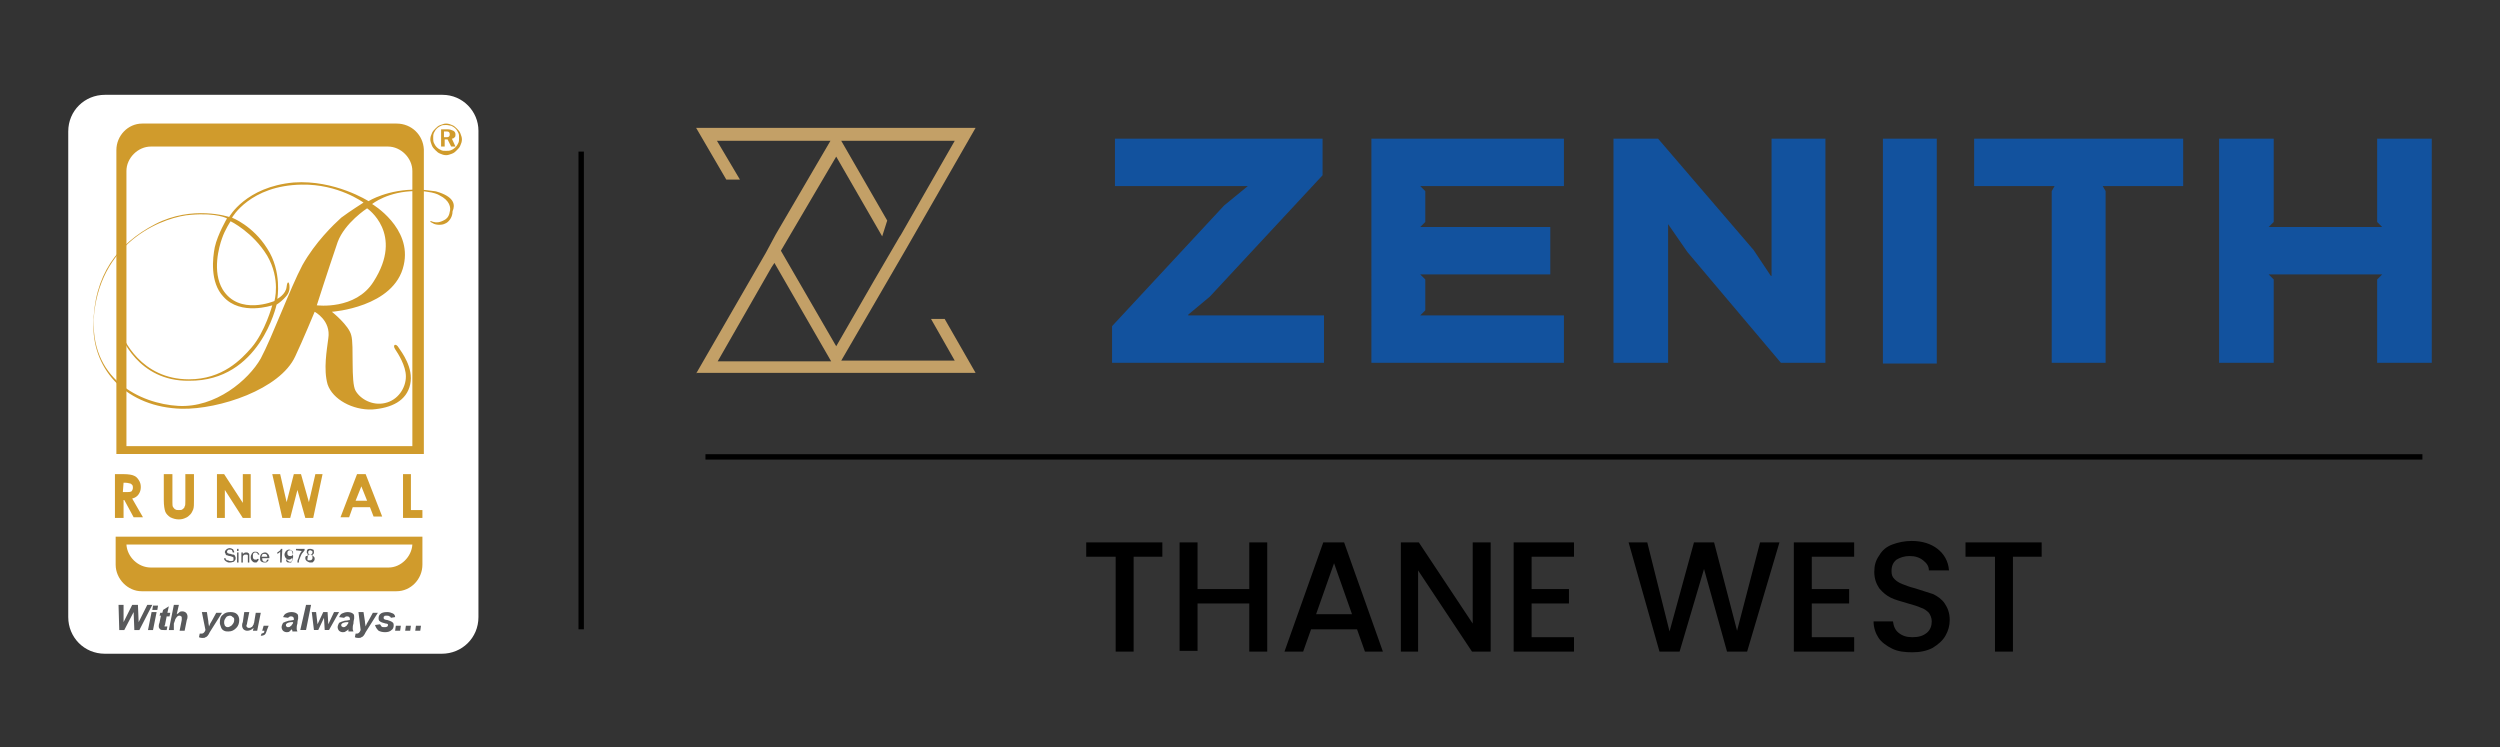
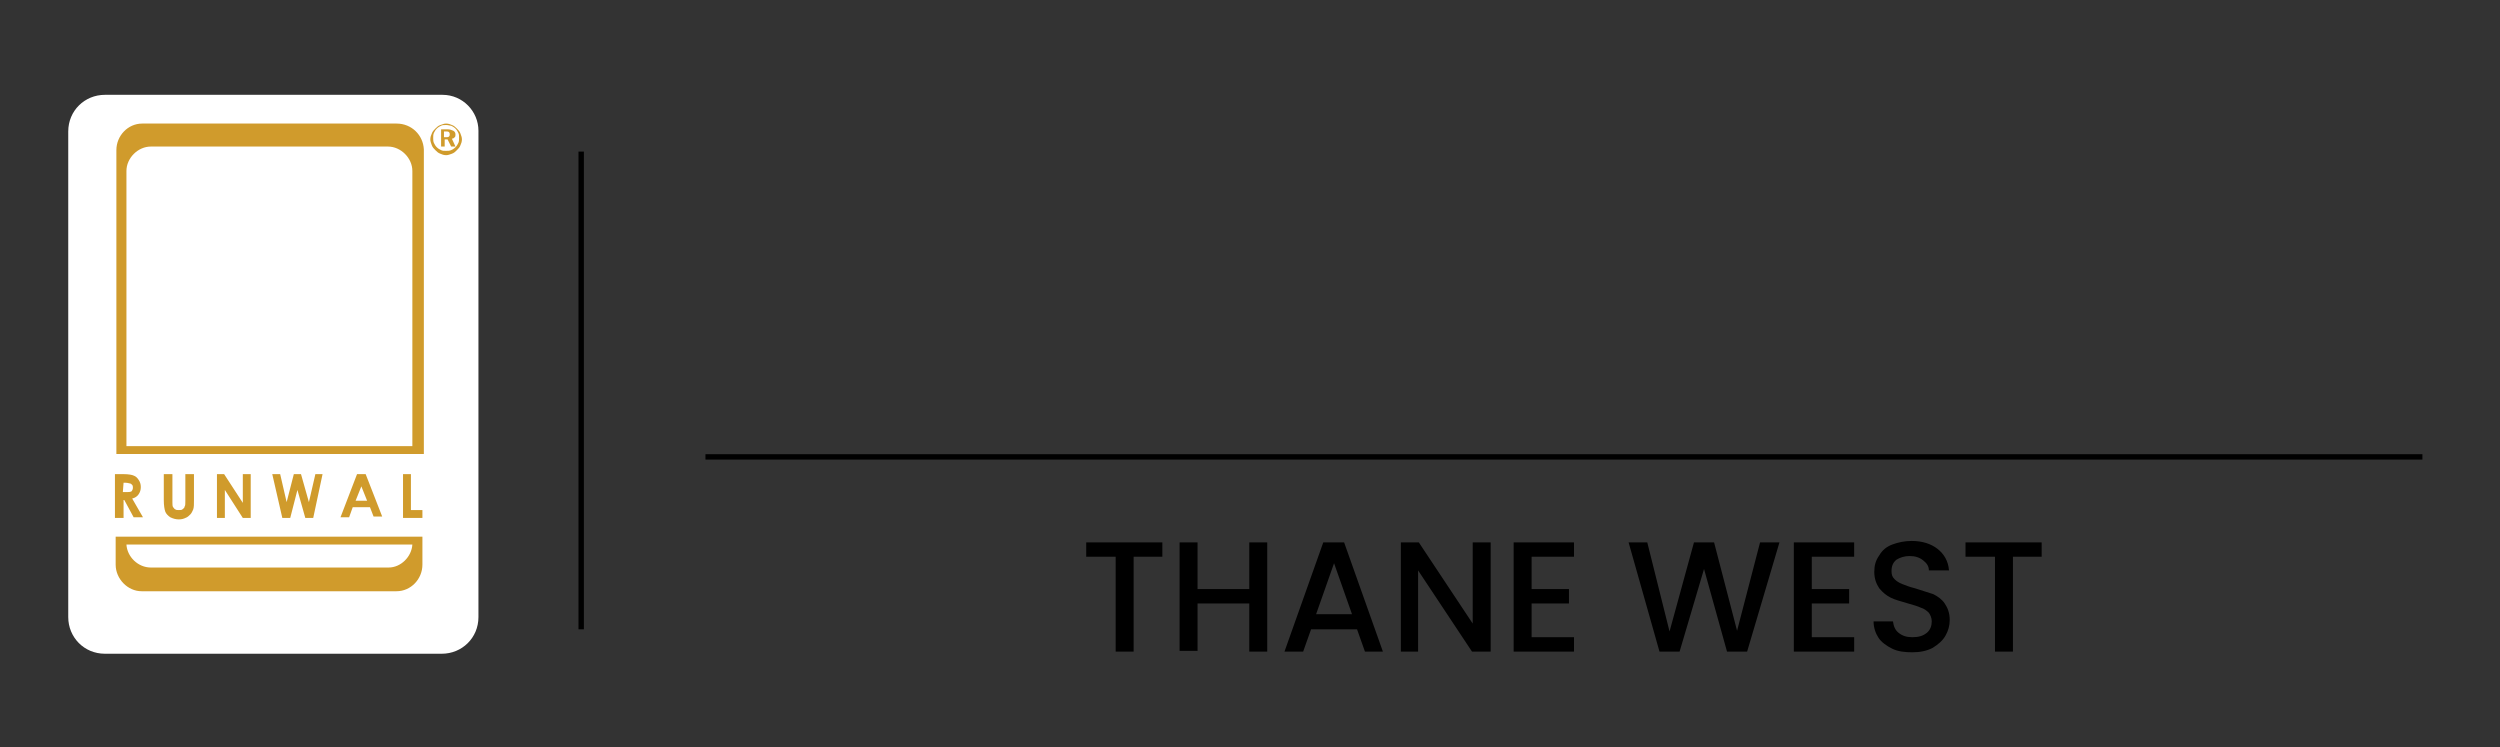
<svg xmlns="http://www.w3.org/2000/svg" version="1.1" id="Layer_1" x="0" y="0" viewBox="0 0 348 104" style="enable-background:new 0 0 348 104" xml:space="preserve">
  <rect x="0" y="0" width="348" height="104" fill="#333333" stroke="none" />
  <style>.st1{fill:#d09b2c}.st2{fill:#58595b}.st4{fill:#12529e}</style>
  <path d="M61.6 13.2h-47c-2.8 0-5.1 2.2-5.1 5.1v67.6c0 2.8 2.2 5.1 5.1 5.1h46.9c2.8 0 5.1-2.2 5.1-5.1V18.2c0-2.7-2.2-5-5-5" style="fill:#fff" />
  <path class="st1" d="M17.1 68.5h.4c.4 0 .6 0 .8-.1.1-.1.2-.3.2-.5 0-.1 0-.3-.1-.4s-.2-.2-.3-.2c-.1 0-.3-.1-.6-.1h-.3l-.1 1.3M16 66h1.2c.7 0 1.2.1 1.4.2.3.1.5.3.7.6.2.3.3.6.3 1s-.1.7-.3 1c-.2.3-.5.5-.9.6l1.5 2.6h-1.3l-1.3-2.4h-.1v2.5H16V66zM22.8 66H24v3.9c0 .3 0 .6.1.7s.2.3.3.3c.1.1.3.1.5.1s.4 0 .5-.1.3-.2.3-.4c.1-.1.1-.4.1-.8V66H27v3.6c0 .6 0 1-.1 1.3-.1.2-.2.5-.4.7-.2.2-.4.4-.7.5-.2.1-.5.2-.9.2s-.8-.1-1.2-.3c-.3-.2-.6-.5-.7-.8s-.2-.8-.2-1.6V66M30.2 66h1l2.6 4v-4h1.1v6.1h-1.1l-2.5-3.9v3.9h-1.1zM37.9 66H39l.9 3.9 1-3.9h1l1.1 3.9.9-3.9h1l-1.3 6.1h-1.1l-1.1-3.9-1 3.9h-1.1zM50.3 67.7l-.8 2h1.6l-.8-2zm-.6-1.7h1.2l2.3 5.9H52l-.5-1.3h-2.4l-.5 1.4h-1.2l2.3-6zM56.1 66h1.1v5h1.6v1.1h-2.7zM54.1 79H21c-1.8 0-3.3-1.5-3.4-3.2h39.8c-.1 1.7-1.6 3.2-3.3 3.2m3.3-4.3H16.1v3.9c0 2 1.7 3.7 3.6 3.7h35.5c2 0 3.6-1.7 3.6-3.7v-3.9h-1.4zm0-12.6H17.6V23.8c0-1.8 1.6-3.4 3.4-3.4h33c1.8 0 3.4 1.6 3.4 3.4v38.3zm-2.2-44.9H19.8c-2 0-3.6 1.7-3.6 3.7v42.3H59V20.8c-.1-2-1.7-3.6-3.8-3.6" />
-   <path class="st1" d="M52 39.2c-2.5 4-7.9 3.3-7.9 3.3s1.4-4.4 2.9-8.8c1-2.7 4.1-4.7 4.1-4.7s5.2 3.5.9 10.2m-9.9-2.3c-1.7 3.2-4.2 10-5.8 13-1.7 3-6.3 6.9-11.5 6.6s-12.5-3.7-11.7-12.8c1.1-10.5 10.1-13.6 13.5-13.8 3.6-.3 5 .5 5 .5s-1.3 2.2-1.7 4c-.3 1.5-.7 4.9 1.2 6.9 2.4 2.7 6.8 1.2 6.8 1.2s-1 3.7-2.9 5.9c-1.4 1.6-4 4.4-8.7 4.4-6.7 0-9.2-5.7-9.5-6.7-.3-1-.5-.7-.2 0 .2.7 2.6 7 9.7 6.9 9.9.1 12.2-10.6 12.2-10.6s.5-.3 1-.8.8-.9.8-1.6c0-.8-.3-1-.4-.1-.1 1.1-1.3 1.7-1.3 1.7s.7-3.8-1.4-7c-2-3.2-4.9-4.3-4.9-4.3s2.5-4.5 9.7-4.6c5.1-.1 8.6 2.5 8.6 2.5s-1.9 1.2-3.1 2.1c-1.1 1-3.6 3.4-5.4 6.6m-10-6.1s3.1 1.5 5.1 4.8c1.9 3.3 1 6.3 1 6.3S33.3 44 31 40.3c-1.5-2.5-.5-6-.1-7.1.4-1.2 1.2-2.4 1.2-2.4m29.1-4c-.3-.1-.6-.2-.8-.2-.7-.1-1.5-.2-2.2-.2-4.2-.1-6.9 1.6-6.9 1.6s-4.7-3-10.4-2.6c-6.7.6-9 4.8-9 4.8s-5.1-1.7-10.3 1S13 38.3 13 45.4c0 6.2 4.7 11.3 12.3 11.5 5.2.1 13.7-2.7 15.8-7.3 1-2.1 2.7-6.2 2.7-6.2s2.3 1.2 1.9 3.7c-.2 1.6-.7 4.3-.1 6.4.7 2.1 3.5 3.6 6.2 3.5 2.7-.2 4.8-1.2 5.3-3.5s-1.2-4.5-1.6-5.1c-.4-.7-.9-.4-.5.2s1.5 2.3 1.5 3.8c0 1.6-1.1 3.3-2.9 3.7-1.7.4-3.4-.5-4.1-1.7-.7-1.2-.2-6.3-.6-7.7-.3-1.4-2.7-3.3-2.7-3.3s8.7-.6 10-6.5c1.2-5.2-4.4-8.5-4.4-8.5s2.2-1.8 6.1-1.8c.5 0 1.1 0 1.6.1.8.1 1.4.3 1.7.5 1.4.7 1.6 1.7 1.4 2.3-.1.7-.5 1-.7 1.1-.7.4-1.2.4-1.5.3-.2 0-.4-.2-.5-.1 0 .1 0 .1.4.3.3.2 1.2.3 1.7 0 .3-.1 1-.7 1-1.7.4-.9.2-1.9-1.8-2.6m-1.7 0z" />
-   <path class="st2" d="M42.8 77.7v.2c0 .1.1.1.1.1h.2c.1 0 .2 0 .3-.1.1-.1.1-.2.1-.3s0-.2-.1-.3c-.1-.1-.2-.1-.3-.1s-.2 0-.3.1c.1.2 0 .3 0 .4m.1-.8c0 .1 0 .2.1.2.1.1.1.1.2.1s.2 0 .2-.1c.1-.1.1-.1.1-.2s0-.2-.1-.2c-.1-.1-.1-.1-.2-.1s-.2 0-.2.1c-.1 0-.1.1-.1.2m.1.4c-.1 0-.2-.1-.2-.2s-.1-.1-.1-.2 0-.3.1-.4.2-.1.4-.1.3.1.4.1c.1.1.1.2.1.4 0 .1 0 .2-.1.2 0 .1-.1.1-.2.2.1 0 .2.1.3.2s.1.2.1.3c0 .2-.1.3-.2.4 0 .1-.2.1-.4.1s-.3-.1-.5-.2c-.1-.1-.2-.2-.2-.4 0-.1 0-.2.1-.3.2 0 .2-.1.4-.1m-1.8-.7v-.2h1.2v.2c-.1.1-.2.3-.4.5-.1.2-.2.4-.3.7-.1.2-.1.3-.1.5h-.2c0-.2 0-.3.1-.5s.1-.4.2-.6c.1-.2.2-.4.3-.5l-.8-.1zm-.4.4c0-.1 0-.2-.1-.3-.1-.1-.2-.1-.3-.1s-.2 0-.3.1-.1.2-.1.3c0 .1 0 .2.1.3.1.1.2.1.3.1s.2 0 .3-.1c0 0 .1-.1.1-.3m-1 .9h.2c0 .1 0 .2.1.2s.1.1.2.1h.2c.1 0 .1-.1.1-.1 0-.1.1-.1.1-.2v-.3c0 .1-.1.1-.2.2s-.2.1-.3.1c-.2 0-.3-.1-.4-.2-.1-.1-.2-.3-.2-.5s.1-.3.2-.5c.1-.1.3-.2.4-.2.1 0 .2 0 .3.1s.2.2.2.3c0 .1.1.3.1.5s0 .4-.1.6c-.1.1-.1.3-.2.3h-.2c-.1 0-.3 0-.4-.1 0-.1-.1-.2-.1-.3m-.6.4H39v-1.5l-.2.2c-.1 0-.2.1-.2.1v-.2c.1-.1.2-.1.3-.2s.2-.2.2-.3h.2l-.1 1.9zm-2.8-.8h.8c0-.1 0-.2-.1-.3-.1-.1-.2-.1-.3-.1s-.2 0-.3.1c0 .1-.1.2-.1.3m.8.4h.2c0 .1-.1.2-.2.3-.1.1-.2.1-.4.1s-.4-.1-.5-.2c-.1-.1-.1-.3-.1-.5s.1-.4.2-.5c.1-.1.3-.2.5-.2s.3.1.4.2c.1.1.2.3.2.5v.1h-1c0 .1 0 .3.1.4s.2.1.3.1.2 0 .2-.1.1-.2.1-.2m-1.4-.1h.2c0 .2-.1.3-.2.4 0 .1-.2.1-.3.1-.2 0-.3-.1-.4-.2-.1-.1-.2-.3-.2-.5 0-.1 0-.3.1-.4 0-.1.1-.2.2-.3.1-.1.2-.1.3-.1.2 0 .3 0 .4.1.1.1.2.2.2.3h-.2c0-.1-.1-.2-.1-.2s-.1-.1-.2-.1-.2 0-.3.1-.1.2-.1.4 0 .3.1.4.2.1.3.1c.1 0 .2 0 .2-.1 0 .2 0 .1 0 0m-2.2.5v-1.4h.2v.2c.1-.1.3-.2.4-.2h.2c.1 0 .1.1.2.1 0 0 .1.1.1.2v1.1h-.2v-1l-.1-.1h-.2c-.1 0-.2 0-.3.1s-.1.2-.1.4v.6h-.2zm-.6-1.4h.2v1.4H33v-1.4zm0-.5h.2v.3H33v-.3zm-1.8 1.3h.2c0 .1 0 .2.1.2 0 .1.1.1.2.1s.2.1.3.1h.3c.1 0 .1-.1.2-.1v-.4s-.1-.1-.2-.1c0 0-.2-.1-.3-.1-.2 0-.3-.1-.4-.1-.1 0-.2-.1-.2-.2s-.1-.1-.1-.2 0-.2.1-.3l.2-.2c.1 0 .2-.1.3-.1s.3 0 .4.1c.1 0 .2.1.2.2.1.1.1.2.1.3h-.2c0-.1-.1-.2-.1-.3-.1-.1-.2-.1-.3-.1s-.3 0-.3.1c-.1.1-.1.1-.1.2s0 .1.1.2c0 0 .2.1.4.1.2.1.3.1.4.1.1 0 .2.1.2.2.1.1.1.2.1.3s0 .2-.1.3c-.1.1-.1.2-.2.2-.3.1-.4.1-.5.1-.2 0-.3 0-.4-.1-.1 0-.2-.1-.3-.2-.1-.1-.1-.2-.1-.3M57.9 87.1h.7l-.1.7h-.7l.1-.7m-1.4 0h.7l-.1.7h-.7l.1-.7zm-1.4 0h.7l-.1.7H55l.1-.7zm-2.9-.1.7-.1c.1.1.1.2.2.3.1.1.2.1.4.1s.3 0 .4-.1c.1 0 .1-.1.1-.2v-.1s-.1-.1-.3-.1c-.4-.1-.7-.2-.8-.3-.2-.1-.2-.3-.2-.5s.1-.4.2-.5c.2-.2.5-.3 1-.3.3 0 .6.1.8.2s.3.3.3.5l-.6.1c0-.1-.1-.2-.2-.2-.1-.1-.2-.1-.4-.1s-.3 0-.3.1c-.1 0-.1.1-.1.2s0 .1.1.2c0 0 .2.1.4.1.3.1.6.2.7.3.2.1.2.3.2.5s-.1.5-.3.6c-.2.2-.5.3-.9.3s-.7-.1-.9-.2c-.3-.3-.4-.5-.5-.8m-2.3-1.8h.7l.2 1.3c0 .3.1.6.1.7.1-.3.2-.5.4-.8l.6-1.1h.7L50.9 88c-.1.2-.2.4-.3.5s-.2.2-.3.2c-.1.1-.2.1-.4.1-.1 0-.3 0-.5-.1l.1-.5h.2c.2 0 .4-.2.5-.5l-.3-2.5zm-1.4 1.4h-.2c-.3 0-.6.1-.7.2-.1.1-.1.1-.1.2s0 .2.1.2c.1.1.1.1.2.1s.2 0 .3-.1.2-.1.2-.2c.1-.1.2-.2.2-.4zm-.6-.6-.7-.1c.1-.2.2-.4.4-.5s.5-.2.8-.2c.3 0 .6.1.7.2.2.1.2.3.2.5v.2c0 .1-.1.3-.1.7-.1.3-.1.5-.1.7 0 .1 0 .2.1.4h-.7v-.3c-.1.1-.2.2-.4.3-.1.1-.3.1-.4.1-.2 0-.4-.1-.5-.2s-.2-.3-.2-.5.1-.4.2-.6c.2-.1.4-.2.8-.3.3 0 .6-.1.7-.1v-.2c0-.1 0-.1-.1-.2s-.1-.1-.3-.1c-.1 0-.2 0-.4.2 0-.2 0-.1 0 0m-2.1 1.7h-.6l-.1-1.7-.8 1.7h-.6l-.3-2.5h.6l.2 1.7.8-1.7h.6l.1 1.7.8-1.7h.7l-1.4 2.5zm-4 0 .8-3.5h.7l-.7 3.5h-.8zm-1-1.1h-.2c-.3 0-.6.1-.7.2-.1.1-.1.1-.1.2s0 .2.1.2c0 .1.1.1.2.1s.2 0 .3-.1.2-.1.2-.2c.1-.1.2-.2.2-.4zm-.7-.6-.7-.1c.1-.2.2-.4.4-.5s.4-.2.8-.2c.3 0 .6.1.7.2.2.1.2.3.2.5v.2c0 .1-.1.3-.1.7-.1.3-.1.5-.1.7 0 .1 0 .2.1.4h-.7c0-.1 0-.2-.1-.3l-.3.3c-.1.1-.3.1-.4.1-.2 0-.4-.1-.5-.2s-.2-.3-.2-.5.1-.4.2-.6c.2-.1.4-.2.8-.3.3 0 .6-.1.7-.1v-.2c0-.1 0-.1-.1-.2s-.2-.1-.3-.1-.2 0-.4.2c.1-.2.1-.1 0 0m-3.4 1.1h.7l-.2.5c-.1.3-.2.6-.3.7s-.3.2-.6.2l.1-.3c.1 0 .2-.1.3-.1.1-.1.1-.2.1-.3h-.3l.2-.7zM34 85.2h.7l-.3 1.5c0 .2-.1.3-.1.4s0 .1.1.2.1.1.2.1h.2c.1 0 .1-.1.2-.1s.1-.1.2-.2c0-.1.1-.1.1-.2s.1-.2.1-.4l.2-1.2h.7l-.5 2.5h-.6l.1-.4c-.3.3-.6.4-.9.4-.2 0-.4-.1-.5-.2s-.2-.3-.2-.5c0-.1 0-.3.1-.5l.2-1.4zm-1.4 1.1c0-.2 0-.3-.2-.4-.1-.1-.2-.2-.4-.2s-.3.1-.4.1c-.1.1-.2.2-.3.4-.1.2-.1.3-.1.5s.1.3.1.4c.1.1.2.2.4.2s.3-.1.5-.2c.3-.3.4-.5.4-.8m-2 .4c0-.5.1-.9.4-1.1.3-.3.6-.4 1.1-.4.4 0 .7.1.9.3.2.2.3.5.3.8 0 .4-.1.8-.4 1.1-.3.3-.6.5-1.1.5-.2 0-.4 0-.6-.1-.2-.1-.3-.2-.4-.4-.1-.3-.2-.5-.2-.7m-2.5-1.5h.7l.2 1.3c0 .3.1.6.1.7.1-.3.2-.5.4-.8l.6-1.1h.8L29.2 88c-.1.2-.2.4-.3.5s-.2.2-.3.2c-.1.1-.2.1-.4.1-.1 0-.3 0-.5-.1l.1-.5h.3c.2 0 .4-.2.5-.5l-.5-2.5zm-3.9 2.5h-.7l.7-3.5h.7l-.3 1.3c.2-.1.3-.2.4-.3.1-.1.3-.1.4-.1.2 0 .4.1.5.2.1.1.2.3.2.5 0 .1 0 .3-.1.5l-.3 1.5H25l.3-1.5V86c0-.1 0-.2-.1-.2-.1-.1-.1-.1-.2-.1s-.2 0-.3.1-.2.2-.3.4c0 .1-.1.3-.2.6v.9zm-2-1.9.1-.5h.3l.1-.4.8-.5-.2.9h.4l-.1.5h-.4l-.2 1c0 .2-.1.3-.1.3v.1h.4l-.1.5h-.4c-.2 0-.4 0-.5-.1s-.2-.2-.2-.4c0-.1 0-.3.1-.5l.2-1h-.2zm-1.1-.6h.7l-.5 2.5h-.7l.5-2.5zm.2-.9h.7l-.1.6h-.7l.1-.6zm-1.9 3.4h-.7l-.1-2.5-1.3 2.5h-.7l-.1-3.5h.7v2.4l1.2-2.4h.8l.1 2.4 1.2-2.4h.7l-1.8 3.5z" />
  <path class="st1" d="M62.1 17.2c.3 0 .6.1.8.2.3.1.5.3.7.5.2.2.4.4.5.7.1.3.2.5.2.8 0 .3-.1.6-.2.8-.1.3-.3.5-.5.7s-.4.4-.7.5c-.3.1-.5.2-.8.2s-.6-.1-.8-.2c-.3-.1-.5-.3-.7-.5s-.4-.4-.5-.7c-.1-.3-.2-.5-.2-.8 0-.3.1-.6.2-.8.1-.3.3-.5.5-.7.2-.2.4-.4.7-.5.3-.1.5-.2.8-.2m0 .2c-.2 0-.5 0-.7.1-.2.1-.4.2-.6.4-.2.2-.3.4-.4.6s-.1.5-.1.7c0 .2 0 .5.1.7s.2.4.4.6c.2.2.4.3.6.4.2.1.4.1.7.1.2 0 .5 0 .7-.1s.4-.2.6-.4.3-.4.4-.6.1-.4.1-.7c0-.3 0-.5-.1-.7s-.2-.4-.4-.6c-.2-.2-.4-.3-.6-.4-.2 0-.4-.1-.7-.1m-.7.6h.9c.3 0 .6.1.8.2.2.1.3.3.3.5s0 .3-.1.4c-.1.1-.2.2-.4.2l.5 1.1h-.6l-.5-1h-.4v1h-.5V18zm.4.3v.8h.3c.2 0 .3 0 .4-.1s.1-.2.1-.3c0-.1 0-.2-.1-.3-.1-.1-.2-.1-.4-.1h-.3z" />
-   <path d="m96.9 52 9.7-16.8 1.4-2.6 7.6-13H99.8L103 25h-1.9l-4.2-7.2h38.9l-9.7 16.9-9 15.5h15.8l-3.3-5.8h1.9l4.3 7.5H96.9zm10.5-14.8-7.5 13.1h15.8l-7.9-13.7-.4.6zm1.3-2.3 7.7 13.3 5.3-9.2 3.5-6 .2-.3 3.2-5.6 4.3-7.5h-15.8l6.4 11.1-.7 2.2-6.4-11.1-7.7 13.1z" style="fill:#c3a067" />
-   <path class="st4" d="M184.3 50.5h-29.5v-5.1l15.6-16.8 3.3-2.7h-18.5v-6.6h28.9v5.1l-15.7 16.9-3 2.5v.1h18.9zM217.7 50.5h-26.8V19.3h26.8v6.6h-20l.7.7v4.3l-.7.7h18.1v6.6h-18.1l.7.7v4.3l-.7.7h20zM254.1 50.5h-6.2l-13-15.4-2.7-3.9v19.3h-7.6V19.3h6.2l13.3 15.5 2.4 3.6h.1V19.3h7.5zM262.1 19.3h7.5v31.3h-7.5zM303.9 25.9h-11.2l.4.7v23.9h-7.5V26.6l.4-.7h-11.2v-6.6h29.1zM338.5 50.5h-7.6V38.9l.7-.7h-15.8l.7.7v11.6h-7.6V19.3h7.6v11.6l-.7.7h15.8l-.7-.7V19.3h7.6z" />
  <path style="fill:#fff;stroke:#000;stroke-width:.75;stroke-miterlimit:10" d="M98.2 63.6h239" />
  <path d="M161.8 75.5v2h-4v13.2h-2.5V77.5h-4.1v-2h10.6zM176.4 75.5v15.2h-2.5V84h-7.2v6.6h-2.5V75.5h2.5V82h7.2v-6.5h2.5zM188.9 87.6h-6.4l-1.1 3.1h-2.6l5.4-15.2h2.9l5.4 15.2H190l-1.1-3.1zm-.7-2.1-2.5-7.1-2.5 7.1h5zM207.4 90.7h-2.5l-7.5-11.3v11.3H195V75.5h2.5l7.5 11.3V75.5h2.5v15.2zM213.2 77.5V82h5.2v2h-5.2v4.7h5.9v2h-8.4V75.5h8.4v2h-5.9zM247.7 75.5l-4.5 15.2h-2.8l-3.2-11.5-3.4 11.5H231l-4.3-15.2h2.6l3.1 12.4 3.4-12.4h2.8l3.2 12.3 3.2-12.3h2.7zM252.2 77.5V82h5.2v2h-5.2v4.7h5.9v2h-8.4V75.5h8.4v2h-5.9zM263.4 90.3c-.8-.4-1.5-.9-1.9-1.5s-.7-1.4-.7-2.3h2.7c.1.7.3 1.2.8 1.6.5.4 1.1.6 1.9.6.9 0 1.5-.2 2-.6.5-.4.7-1 .7-1.6 0-.5-.2-.9-.4-1.2-.3-.3-.7-.6-1.1-.7-.4-.2-1.1-.4-1.8-.6-1-.3-1.8-.5-2.4-.8-.6-.3-1.1-.7-1.6-1.3-.4-.6-.7-1.3-.7-2.3 0-.9.2-1.6.7-2.3.4-.7 1-1.2 1.8-1.5.8-.3 1.7-.5 2.7-.5 1.5 0 2.7.4 3.6 1.1.9.7 1.5 1.7 1.6 3h-2.8c0-.6-.3-1-.8-1.4s-1.1-.6-1.9-.6c-.7 0-1.3.2-1.8.5-.5.4-.7.9-.7 1.6 0 .5.1.8.4 1.1s.6.5 1.1.7 1 .4 1.8.6c1 .3 1.8.6 2.5.8.6.3 1.2.7 1.6 1.3.4.6.7 1.3.7 2.3 0 .8-.2 1.5-.6 2.2-.4.7-1 1.2-1.8 1.7-.8.4-1.7.6-2.8.6-1 0-2-.1-2.8-.5zM284.2 75.5v2h-4v13.2h-2.5V77.5h-4.1v-2h10.6z" />
  <path style="fill:none;stroke:#000;stroke-width:.75;stroke-miterlimit:10" d="M80.9 21.1v66.5" />
</svg>